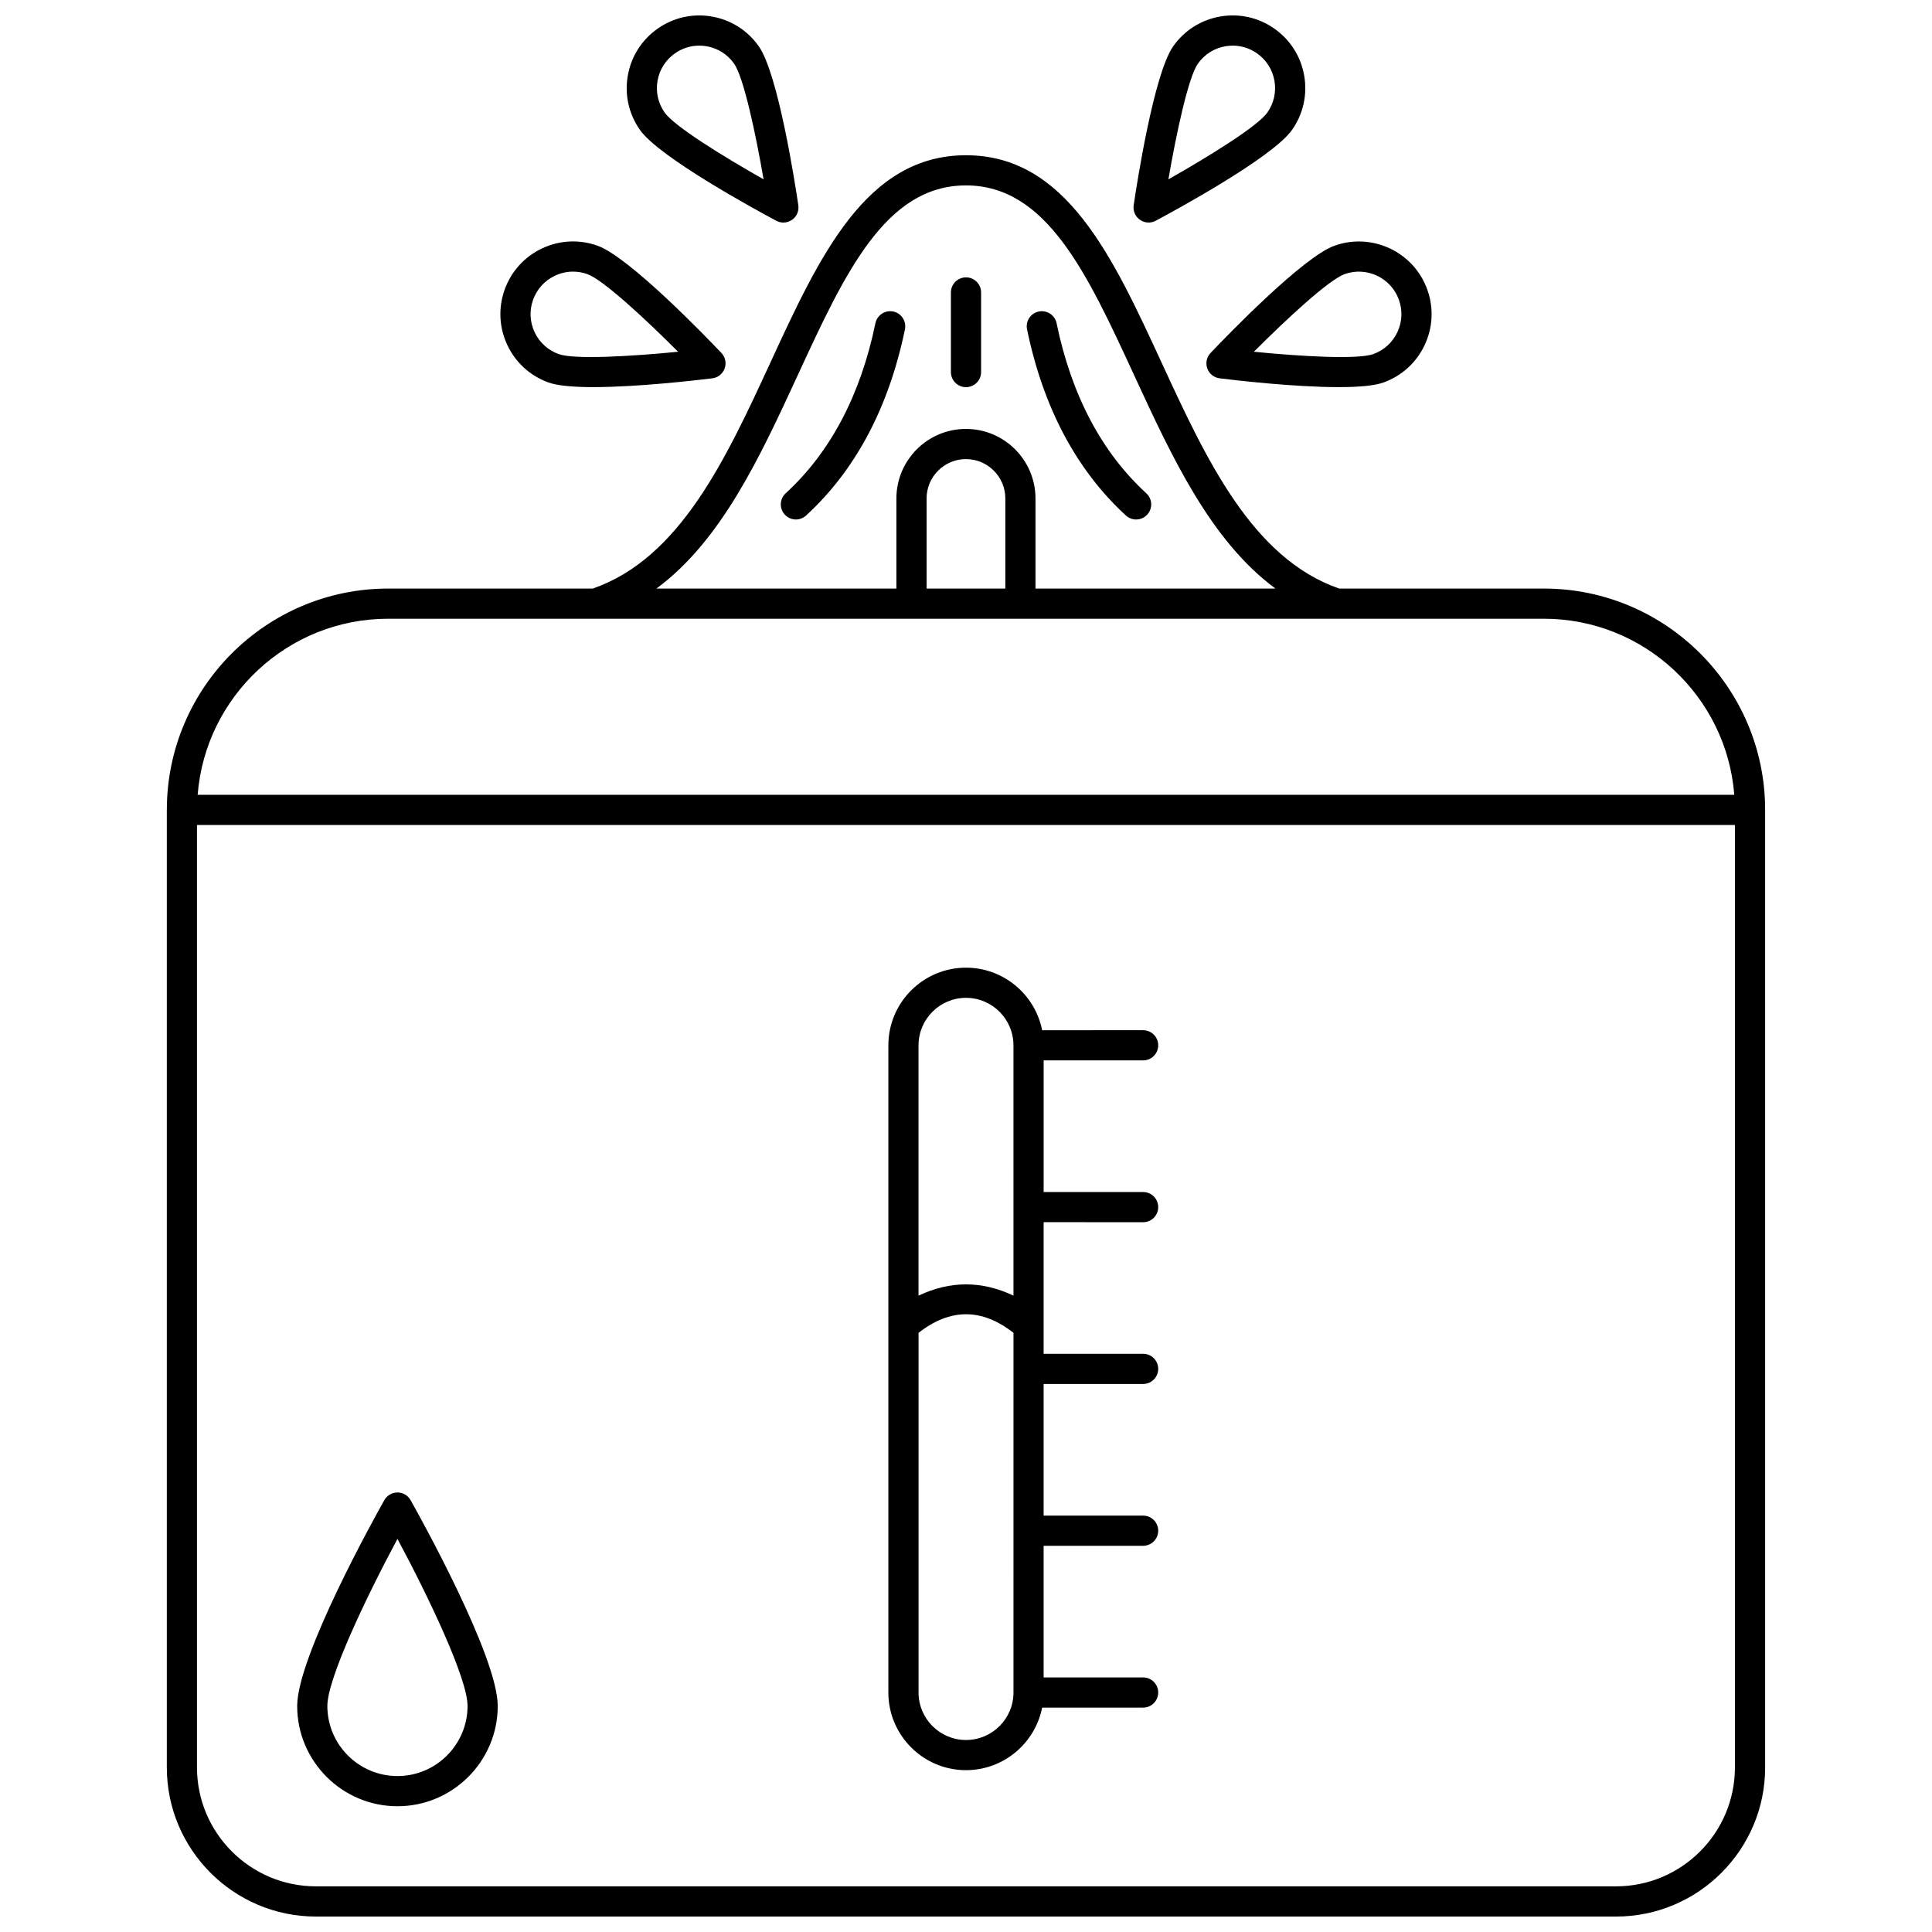
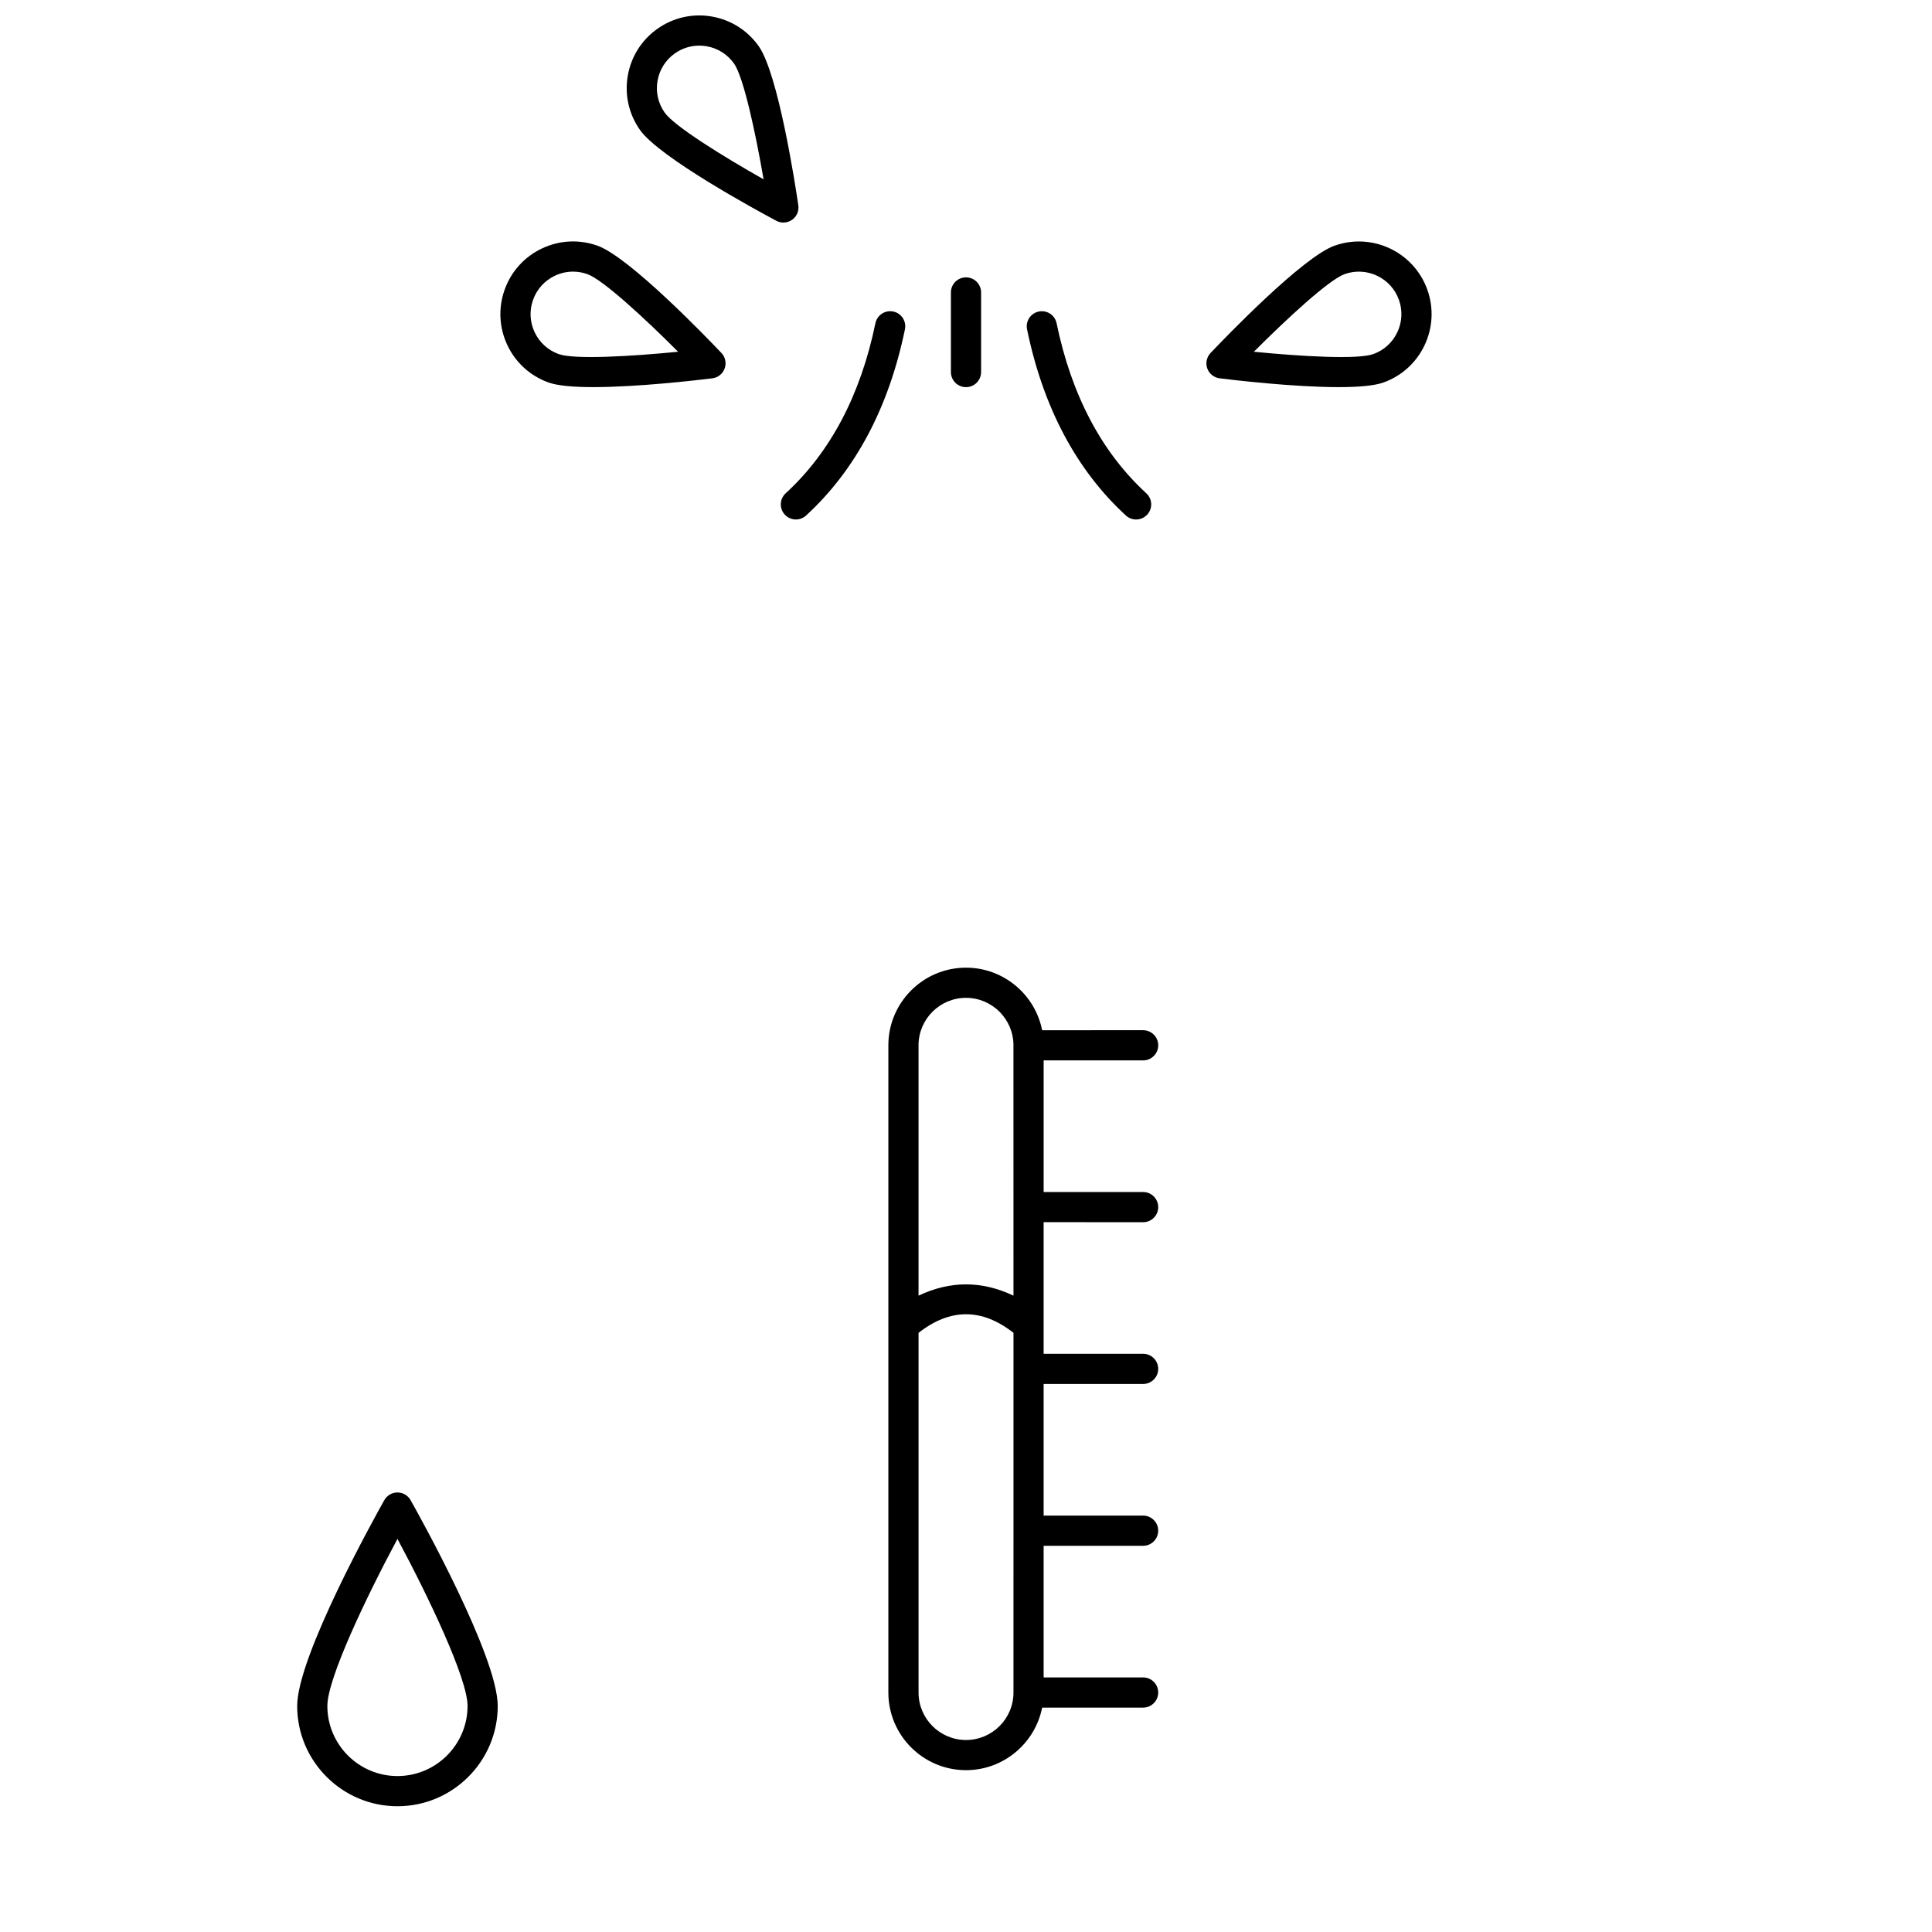
<svg xmlns="http://www.w3.org/2000/svg" width="800px" height="800px" version="1.1" viewBox="144 144 512 512">
  <defs>
    <clipPath id="c">
      <path d="m188 185h424v466.9h-424z" />
    </clipPath>
    <clipPath id="b">
      <path d="m310 148.09h46v54.906h-46z" />
    </clipPath>
    <clipPath id="a">
-       <path d="m444 148.09h46v54.906h-46z" />
-     </clipPath>
+       </clipPath>
  </defs>
  <g clip-path="url(#c)">
-     <path d="m188.21 358.63v253.76c0 21.789 17.727 39.516 39.516 39.516h344.54c21.789 0 39.516-17.727 39.516-39.516l-0.004-253.76c0-32.344-26.312-58.656-58.656-58.656h-54.223c-23.121-8.02-35.301-34.391-47.078-59.91-13.031-28.242-25.344-54.922-51.824-54.922-26.48 0-38.793 26.676-51.824 54.922-11.777 25.52-23.957 51.895-47.078 59.91h-54.219c-32.344 0-58.66 26.312-58.66 58.656zm384.05 285.27h-344.54c-17.379 0-31.516-14.137-31.516-31.516v-249.76h407.57v249.76c0 17.379-14.141 31.516-31.52 31.516zm31.344-289.27h-407.22c2.047-26.07 23.898-46.66 50.488-46.66h251.32 0.012 0.012 54.906c26.586-0.004 48.438 20.59 50.484 46.66zm-193.18-54.66h-20.867v-23.871c0-5.754 4.68-10.434 10.434-10.434s10.434 4.68 10.434 10.434zm-55-56.562c12.445-26.977 23.199-50.273 44.562-50.273 21.367 0 32.117 23.297 44.562 50.273 9.988 21.648 20.258 43.871 37.453 56.562h-63.586v-23.871c0-10.16-8.27-18.43-18.43-18.43-10.164 0-18.43 8.27-18.43 18.43v23.871h-63.586c17.199-12.688 27.465-34.91 37.453-56.562z" />
-   </g>
+     </g>
  <path d="m446.94 467.9c2.207 0 4-1.789 4-4 0-2.207-1.789-4-4-4h-26.363v-34.883h26.363c2.207 0 4-1.789 4-4 0-2.207-1.789-4-4-4l-26.762 0.004c-1.867-9.438-10.203-16.578-20.18-16.578-11.344 0-20.574 9.23-20.574 20.574v171.52c0 11.344 9.23 20.574 20.574 20.574 9.977 0 18.312-7.141 20.18-16.578h26.758c2.207 0 4-1.789 4-4 0-2.207-1.789-4-4-4h-26.363v-34.883h26.363c2.207 0 4-1.789 4-4 0-2.207-1.789-4-4-4h-26.363v-34.883h26.363c2.207 0 4-1.789 4-4 0-2.207-1.789-4-4-4h-26.363v-34.883zm-34.359 124.64c0 6.934-5.644 12.578-12.578 12.578s-12.578-5.644-12.578-12.578v-95.32c8.387-6.57 16.773-6.574 25.16-0.004zm0-105.18c-8.387-3.984-16.773-3.984-25.16 0v-66.344c0-6.934 5.644-12.578 12.578-12.578s12.578 5.644 12.578 12.578z" />
  <path d="m249.33 539.52c-1.445 0-2.777 0.777-3.484 2.039-2.363 4.199-23.09 41.402-23.09 54.539 0 14.652 11.922 26.574 26.574 26.574s26.574-11.922 26.574-26.574c0-13.137-20.727-50.34-23.09-54.539-0.711-1.262-2.043-2.039-3.484-2.039zm0 75.152c-10.242 0-18.578-8.332-18.578-18.578 0-7.25 10.289-28.816 18.578-44.27 8.289 15.453 18.578 37.02 18.578 44.27 0 10.246-8.336 18.578-18.578 18.578z" />
  <path d="m442.38 280.62c0.77 0.703 1.738 1.051 2.703 1.051 1.082 0 2.156-0.438 2.945-1.293 1.492-1.625 1.383-4.156-0.242-5.648-11.848-10.871-19.848-26.035-23.777-45.062-0.445-2.164-2.562-3.555-4.723-3.109-2.164 0.445-3.555 2.562-3.106 4.723 4.273 20.707 13.09 37.309 26.199 49.34z" />
  <path d="m383.82 231.28c0.445-2.164-0.945-4.277-3.106-4.723-2.16-0.445-4.277 0.945-4.723 3.109-3.93 19.027-11.93 34.188-23.777 45.062-1.625 1.492-1.734 4.023-0.242 5.648 0.789 0.859 1.867 1.293 2.945 1.293 0.965 0 1.934-0.348 2.703-1.051 13.109-12.035 21.922-28.637 26.199-49.34z" />
  <path d="m400 246.6c2.207 0 4-1.789 4-4v-21.094c0-2.207-1.789-4-4-4-2.207 0-4 1.789-4 4v21.094c0.004 2.211 1.793 4 4 4z" />
  <path d="m302.36 209.12c-4.84-1.734-10.066-1.48-14.719 0.715-4.648 2.195-8.164 6.074-9.898 10.914s-1.48 10.066 0.715 14.719c2.195 4.648 6.074 8.164 10.914 9.898 2.5 0.895 6.836 1.223 11.852 1.223 11.855 0 27.492-1.832 31.547-2.332 1.5-0.184 2.766-1.199 3.273-2.621s0.176-3.008-0.867-4.102c-4-4.215-24.414-25.402-32.816-28.414zm-10.289 28.723c-2.832-1.016-5.098-3.07-6.383-5.789s-1.434-5.773-0.418-8.605c1.016-2.828 3.07-5.098 5.789-6.379 1.527-0.723 3.16-1.086 4.801-1.086 1.281 0 2.562 0.223 3.805 0.664 4.144 1.484 15.289 11.797 24.039 20.57-12.336 1.219-27.488 2.109-31.633 0.625z" />
  <g clip-path="url(#b)">
    <path d="m351.61 202.98c0.809 0 1.613-0.246 2.301-0.73 1.234-0.871 1.875-2.359 1.652-3.852-0.848-5.754-5.344-34.836-10.48-42.133-2.961-4.207-7.383-7.004-12.445-7.887-5.062-0.879-10.172 0.266-14.379 3.227-4.207 2.961-7.008 7.383-7.887 12.449-0.879 5.066 0.266 10.172 3.227 14.379 5.137 7.297 30.996 21.336 36.129 24.074 0.59 0.316 1.238 0.473 1.883 0.473zm-31.473-29.152c-1.73-2.457-2.398-5.445-1.887-8.406 0.516-2.961 2.152-5.547 4.609-7.277 1.918-1.352 4.156-2.055 6.453-2.055 0.648 0 1.301 0.055 1.953 0.168 2.961 0.516 5.547 2.152 7.277 4.609 2.531 3.598 5.711 18.445 7.816 30.656-10.785-6.098-23.688-14.094-26.223-17.695z" />
  </g>
  <path d="m467.22 244.26c4.059 0.5 19.691 2.332 31.547 2.332 5.016 0 9.355-0.328 11.852-1.223 4.84-1.734 8.719-5.25 10.914-9.898 2.195-4.648 2.453-9.879 0.719-14.719-3.578-9.992-14.621-15.211-24.621-11.629-8.402 3.012-28.816 24.199-32.82 28.418-1.039 1.094-1.375 2.684-0.867 4.102 0.516 1.418 1.777 2.434 3.277 2.617zm33.113-27.613c5.836-2.094 12.301 0.957 14.391 6.801 1.016 2.832 0.863 5.887-0.418 8.605-1.285 2.719-3.551 4.773-6.383 5.789-4.141 1.484-19.301 0.598-31.633-0.625 8.754-8.773 19.898-19.086 24.043-20.57z" />
  <g clip-path="url(#a)">
    <path d="m486.4 178.43c2.961-4.207 4.106-9.312 3.227-14.379-0.879-5.066-3.68-9.488-7.887-12.449-4.207-2.961-9.312-4.106-14.379-3.227-5.066 0.879-9.488 3.68-12.445 7.887-5.137 7.297-9.633 36.375-10.48 42.133-0.223 1.492 0.418 2.984 1.652 3.852 0.688 0.484 1.492 0.73 2.301 0.73 0.645 0 1.293-0.156 1.883-0.473 5.133-2.738 30.992-16.777 36.129-24.074zm-6.539-4.602c-2.531 3.598-15.438 11.598-26.223 17.699 2.106-12.211 5.281-27.055 7.816-30.656 1.73-2.457 4.316-4.098 7.277-4.609 0.652-0.113 1.305-0.168 1.949-0.168 2.301 0 4.539 0.703 6.457 2.055 2.461 1.73 4.098 4.316 4.609 7.277 0.512 2.957-0.156 5.941-1.887 8.402z" />
  </g>
</svg>